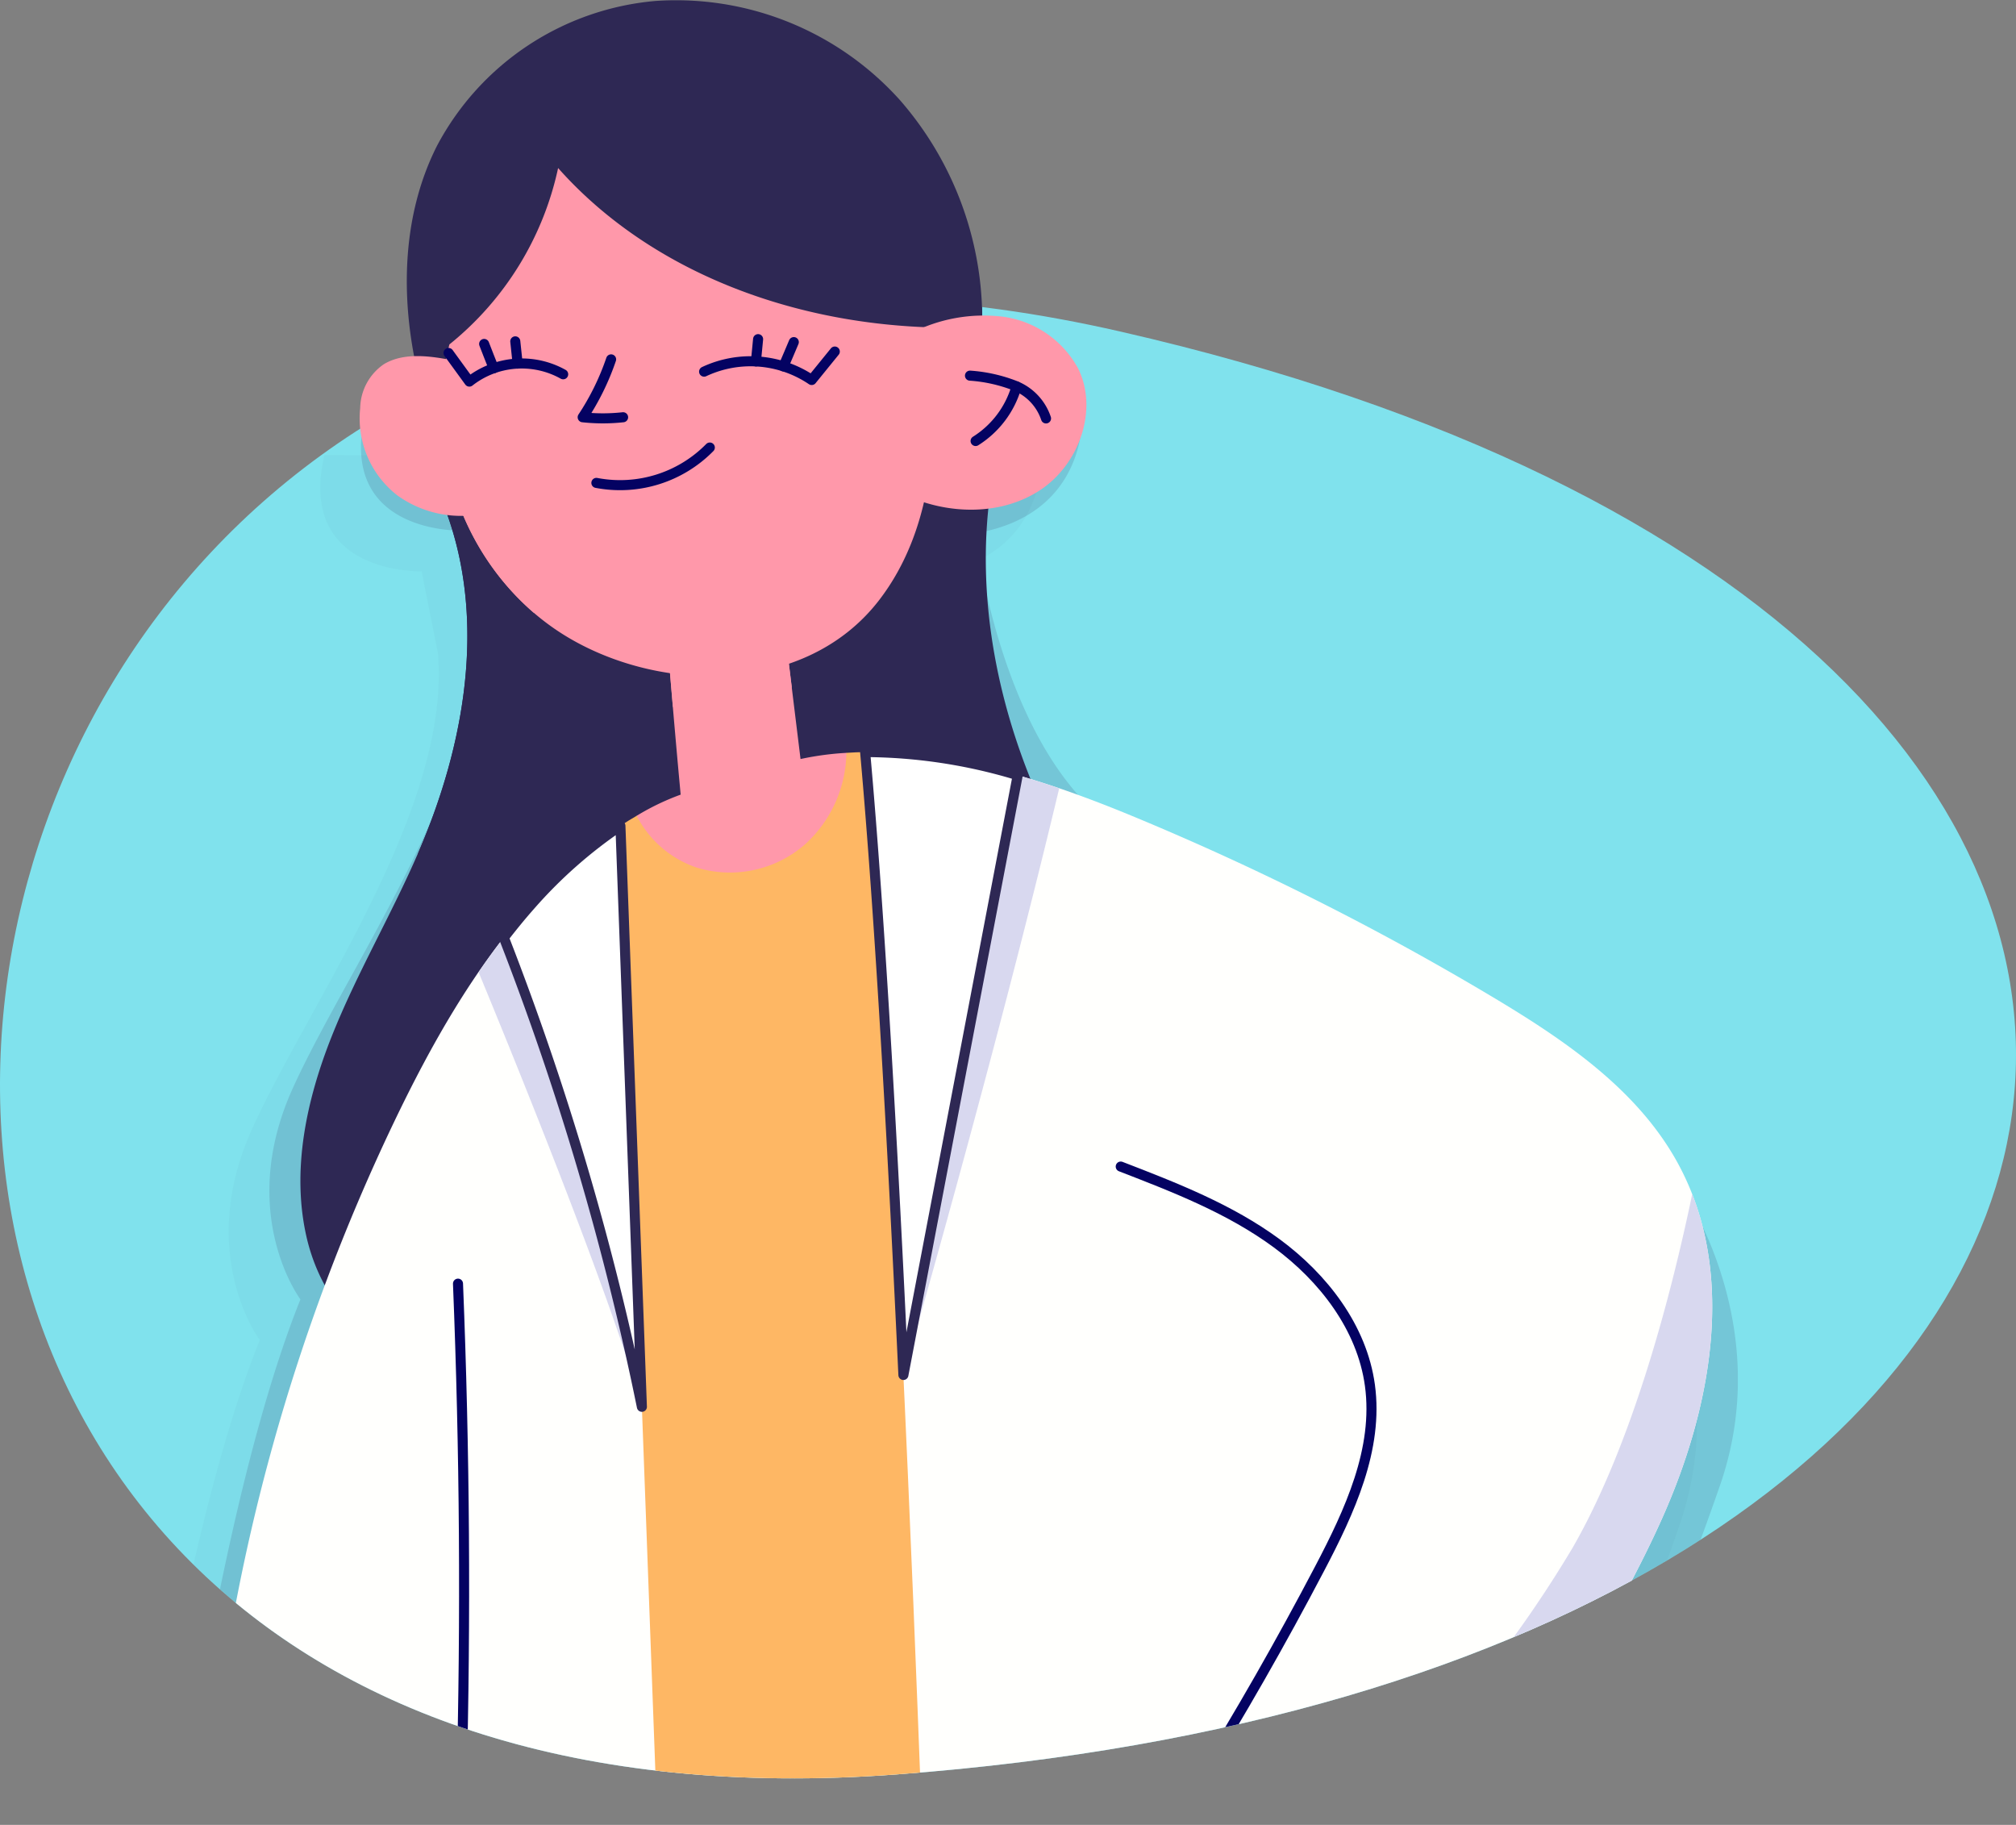
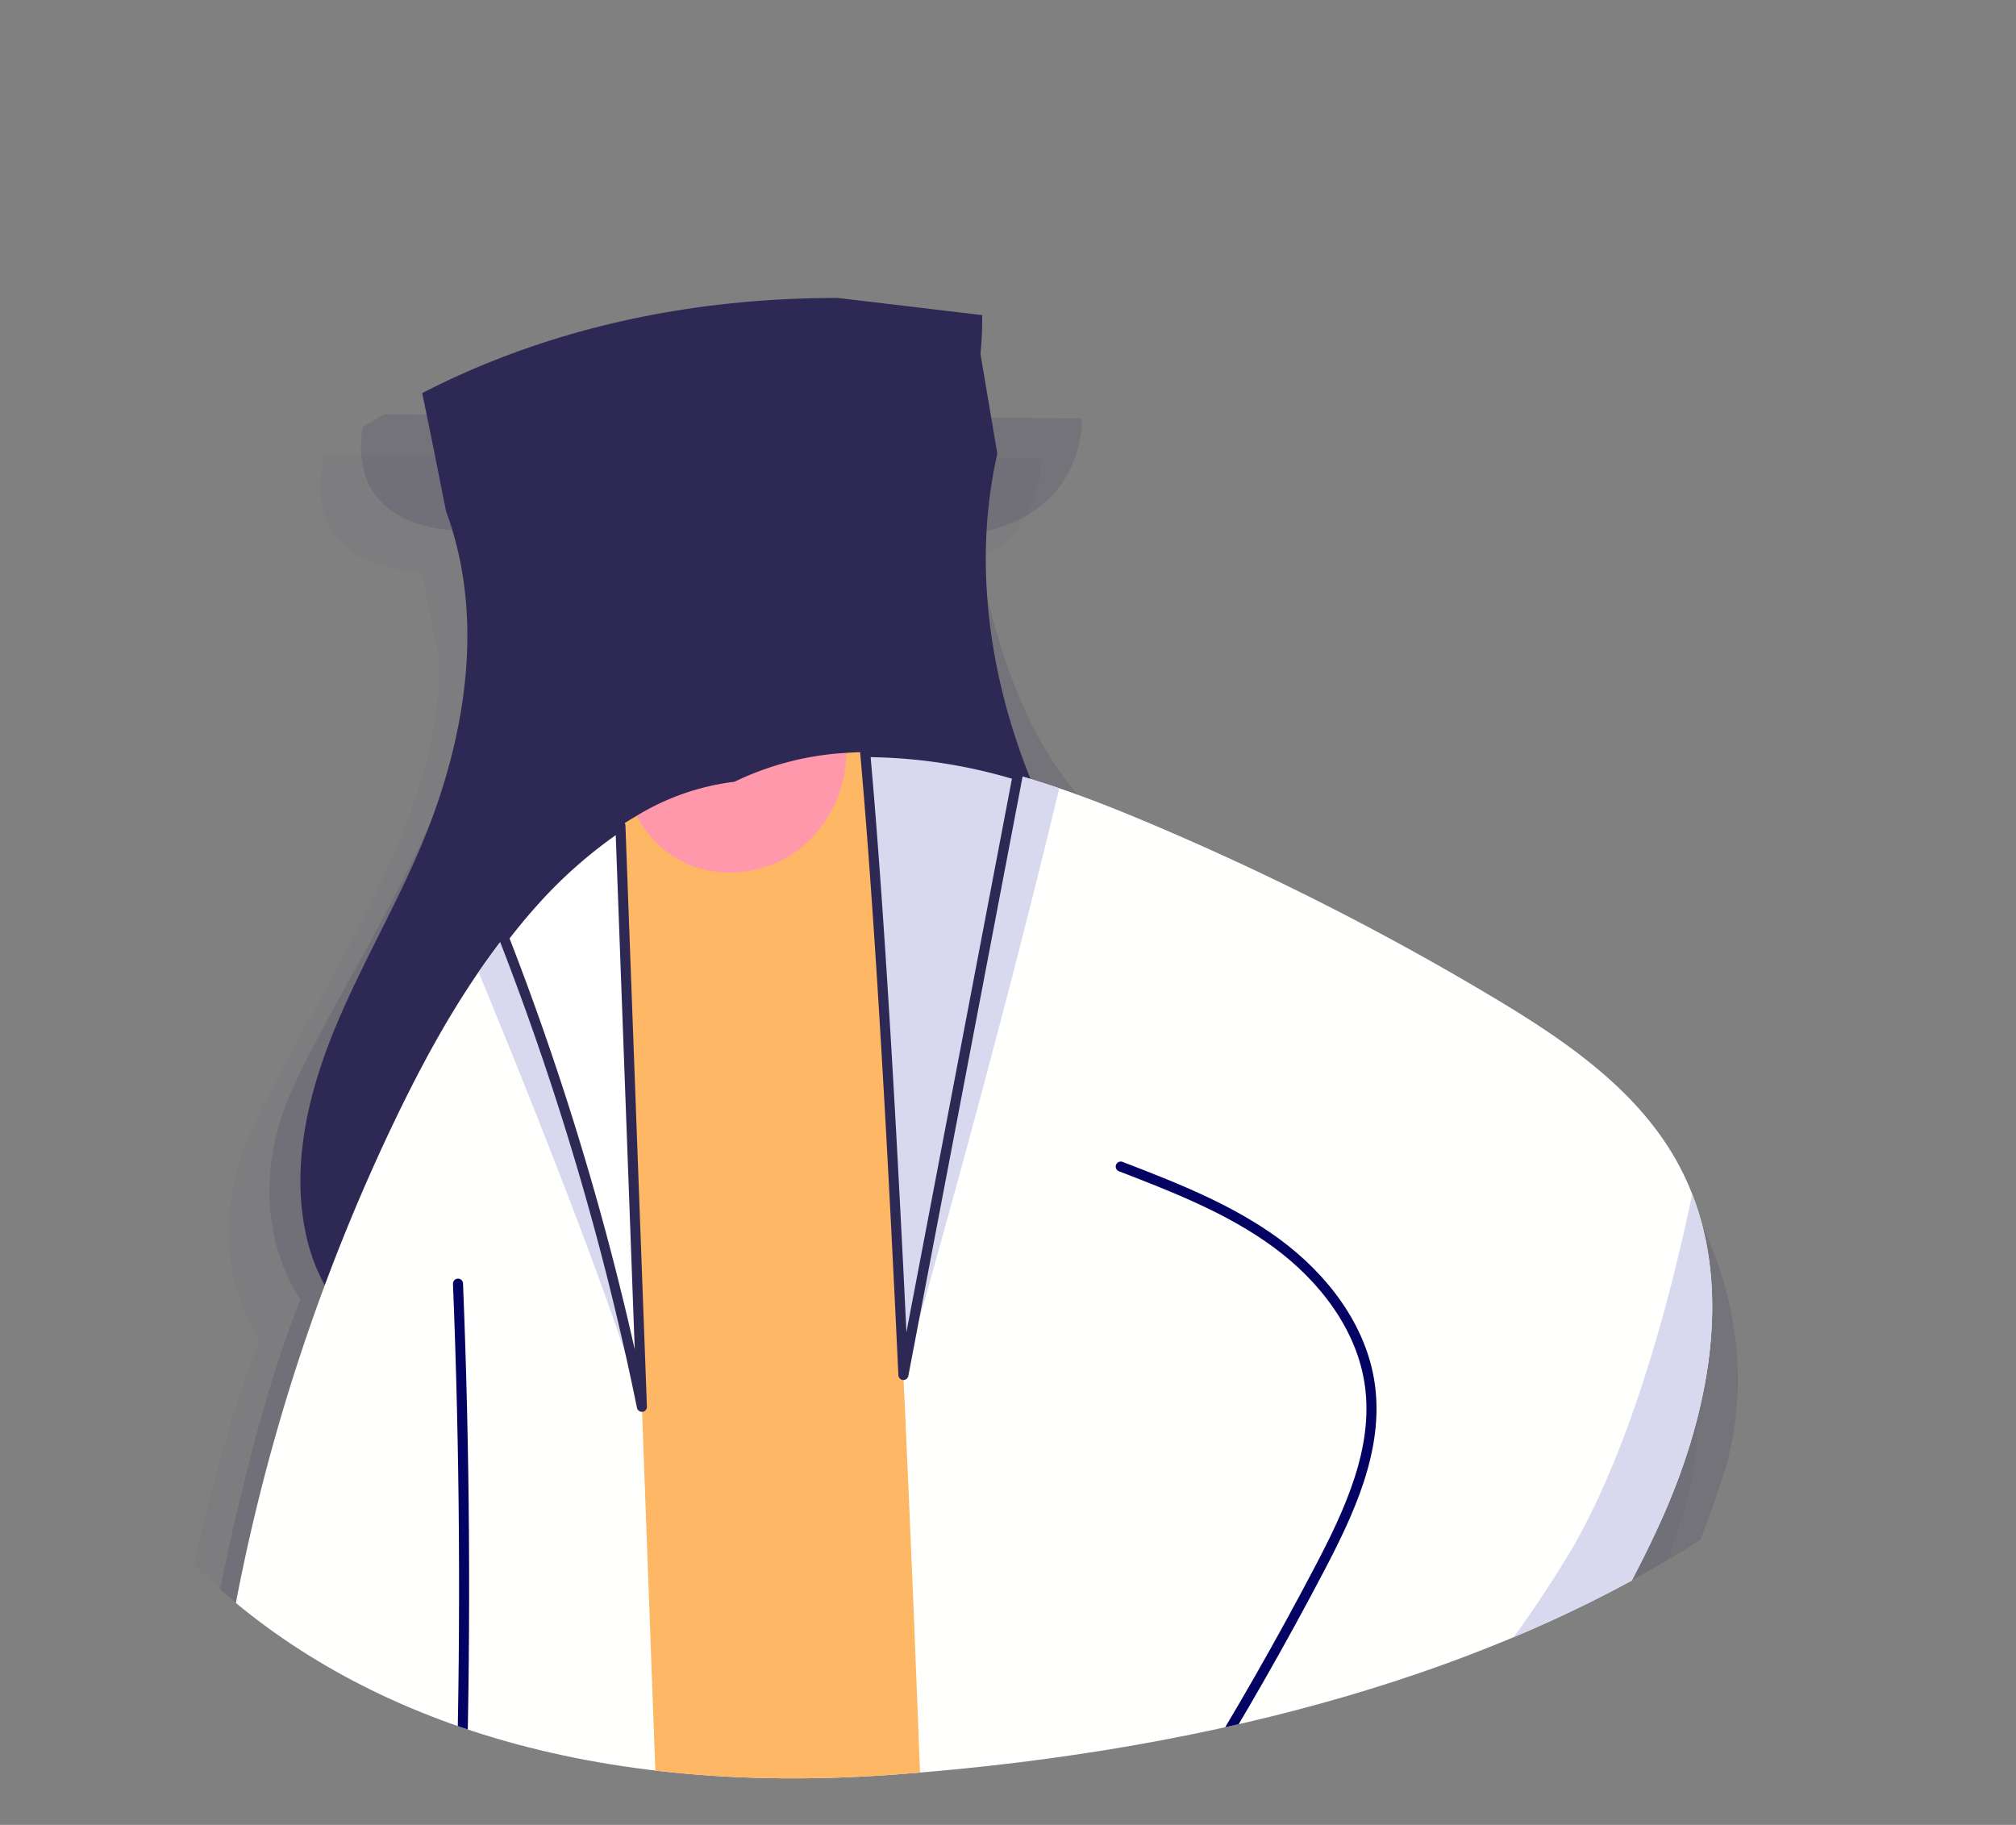
<svg xmlns="http://www.w3.org/2000/svg" width="193.021" height="174.711" viewBox="0 0 193.021 174.711">
  <rect x="0" y="0" width="193.021" height="174.711" fill="#808080" stroke="none" />
  <defs>
    <clipPath id="clip-path">
-       <rect id="Rectangle_1978" data-name="Rectangle 1978" width="193.021" height="174.711" fill="none" />
-     </clipPath>
+       </clipPath>
    <clipPath id="clip-path-2">
-       <path id="Tracé_16477" data-name="Tracé 16477" d="M107.306,38.527c126.731,29.025,107.37,128.536-21.462,138.131C24.62,181.218-2.187,143.694.139,106.17,2.335,70.735,30.5,35.3,80.211,35.3a121.472,121.472,0,0,1,27.1,3.224" transform="translate(0 -35.303)" fill="none" />
+       <path id="Tracé_16477" data-name="Tracé 16477" d="M107.306,38.527c126.731,29.025,107.37,128.536-21.462,138.131C24.62,181.218-2.187,143.694.139,106.17,2.335,70.735,30.5,35.3,80.211,35.3" transform="translate(0 -35.303)" fill="none" />
    </clipPath>
    <clipPath id="clip-path-3">
      <rect id="Rectangle_1980" data-name="Rectangle 1980" width="148.649" height="131.159" fill="none" />
    </clipPath>
    <clipPath id="clip-path-5">
      <rect id="Rectangle_1981" data-name="Rectangle 1981" width="148.649" height="131.158" fill="none" />
    </clipPath>
  </defs>
  <g id="illuMed" transform="translate(-35 1.127)">
    <g id="Groupe_3734" data-name="Groupe 3734" transform="translate(35 -1.127)">
      <g id="Groupe_3636" data-name="Groupe 3636">
        <g id="Groupe_3635" data-name="Groupe 3635" clip-path="url(#clip-path)">
          <path id="Tracé_16462" data-name="Tracé 16462" d="M107.307,38.527C-19.424,9.5-42.988,186.254,85.844,176.658S234.038,67.552,107.307,38.527" transform="translate(0.001 -6.777)" fill="#80e2ed" />
        </g>
      </g>
      <g id="Groupe_3647" data-name="Groupe 3647" transform="translate(0.001 28.526)">
        <g id="Groupe_3646" data-name="Groupe 3646" clip-path="url(#clip-path-2)">
          <g id="Groupe_3642" data-name="Groupe 3642" transform="translate(13.845 15.026)" opacity="0.2" style="mix-blend-mode: multiply;isolation: isolate">
            <g id="Groupe_3641" data-name="Groupe 3641">
              <g id="Groupe_3640" data-name="Groupe 3640" clip-path="url(#clip-path-3)">
                <g id="Groupe_3639" data-name="Groupe 3639" opacity="0.15" style="mix-blend-mode: multiply;isolation: isolate">
                  <g id="Groupe_3638" data-name="Groupe 3638">
                    <g id="Groupe_3637" data-name="Groupe 3637" clip-path="url(#clip-path-3)">
                      <path id="Tracé_16463" data-name="Tracé 16463" d="M125.778,92.778c-10.162-8.238-12.33-27.485-12.33-27.485,10.606-1.791,10.174-11,10.174-11L55,53.9c-2.721,11.548,9.3,11.137,9.3,11.137l1.564,7.868c1.264,14.849-12.35,33.5-17.791,45.51s.73,20.222.73,20.222c-5.779,14.389-9.627,37.2-11.024,46.421h135.3A293.077,293.077,0,0,0,184.8,156.19c5.441-16.116-4.517-29.358-4.517-29.358Z" transform="translate(-37.777 -53.899)" fill="#2e2854" />
                    </g>
                  </g>
                </g>
              </g>
            </g>
          </g>
          <g id="Groupe_3645" data-name="Groupe 3645" transform="translate(17.737 11.135)" opacity="0.15" style="mix-blend-mode: multiply;isolation: isolate">
            <g id="Groupe_3644" data-name="Groupe 3644">
              <g id="Groupe_3643" data-name="Groupe 3643" clip-path="url(#clip-path-5)">
                <path id="Tracé_16464" data-name="Tracé 16464" d="M120.962,87.961c-10.162-8.238-12.33-27.485-12.33-27.485,10.606-1.791,10.174-11,10.174-11l-68.62-.391c-2.721,11.548,9.3,11.137,9.3,11.137l1.564,7.868c1.264,14.849-12.35,33.5-17.791,45.51s.73,20.222.73,20.222c-5.779,14.389-9.627,37.2-11.024,46.421h135.3a293.08,293.08,0,0,0,11.727-28.868c5.441-16.116-4.517-29.358-4.517-29.358Z" transform="translate(-32.962 -49.083)" fill="#2e2854" />
              </g>
            </g>
          </g>
          <path id="Tracé_16465" data-name="Tracé 16465" d="M161.7,33.871a31.94,31.94,0,0,0-7.69-24.264A28.812,28.812,0,0,0,130.594.091,26.253,26.253,0,0,0,109.679,13.94c-3.528,6.957-3.552,15.283-1.607,22.836.852,4.055,1.654,8.1,2.455,12.148,3.886,10.519,1.805,22.367-2.606,32.6-2.583,6-5.932,11.65-8.342,17.719s-3.856,12.77-2.413,19.138,6.308,12.252,14.386,12.595A445.184,445.184,0,0,1,182.8,100.087c-6.792-7.832-12.789-16.489-16.56-26.146s-5.224-20.394-2.923-30.5Z" transform="translate(-67.829 -28.526)" fill="#2e2854" />
          <path id="Tracé_16466" data-name="Tracé 16466" d="M176.552,128.467c-3.872-7.082-10.884-11.822-17.815-15.959a264.7,264.7,0,0,0-34.47-17.3c-8.058-3.332-16.987-6.229-25.528-6.107h0l-5.6,17.085L87,107.114,75.309,96.167a44.706,44.706,0,0,0-8.652,7.654c-5.428,6.122-9.489,13.332-13.024,20.711a189.171,189.171,0,0,0-17.638,63.391H161.717c4.012-8.639,9.4-16.67,13.3-25.388,4.82-10.757,7.189-23.724,1.534-34.068" transform="translate(-15.91 -45.63)" fill="#fffffd" />
          <path id="Tracé_16467" data-name="Tracé 16467" d="M138.64,107.114,126.946,96.167a44.714,44.714,0,0,0-8.653,7.654,64.927,64.927,0,0,0-4.924,6.362c2.657,6.418,12.444,30.308,15.634,41.605l25.037-3.048s8.518-29.371,14.92-56.163c-6.084-2.079-12.434-3.561-18.585-3.472l-5.6,17.085Z" transform="translate(-67.547 -45.63)" fill="#d8d8ef" />
          <path id="Tracé_16468" data-name="Tracé 16468" d="M76.368,138.217c5.192,2.006,10.454,4.047,14.936,7.348s8.164,8.072,8.921,13.586c.84,6.118-1.951,12.1-4.818,17.565q-5.519,10.527-11.785,20.635" transform="translate(30.935 -55.058)" fill="none" stroke="#040262" stroke-linecap="round" stroke-linejoin="round" stroke-width="0.963" />
          <path id="Tracé_16469" data-name="Tracé 16469" d="M183.885,152.09q.964,23.949.338,47.926" transform="translate(-140.035 -57.721)" fill="none" stroke="#040262" stroke-linecap="round" stroke-linejoin="round" stroke-width="0.963" />
          <path id="Tracé_16470" data-name="Tracé 16470" d="M53.714,175.343a114.235,114.235,0,0,1-17.719,22.635H48.956c4.012-8.64,9.4-16.671,13.3-25.388,4.371-9.755,6.726-21.327,2.911-31.111-1.943,9.328-5.64,23.772-11.453,33.864" transform="translate(96.852 -55.685)" fill="#d8d8ef" />
          <path id="Tracé_16471" data-name="Tracé 16471" d="M153.239,89.106c-.6.009-1.2.036-1.79.075l-9.946,7.86L131.37,95.205c-.525.306-1.046.624-1.56.963l3.393,91.756H158.54c-.562-14.751-2.6-68.768-5.3-98.818" transform="translate(-70.411 -45.631)" fill="#feb764" />
          <path id="Tracé_16472" data-name="Tracé 16472" d="M138.585,95.223a10.086,10.086,0,0,0,5.743,4.961,10.922,10.922,0,0,0,10.419-2.263,12.087,12.087,0,0,0,3.917-8.721,28.218,28.218,0,0,0-10.715,2.768,23.422,23.422,0,0,0-9.364,3.256" transform="translate(-77.626 -45.649)" fill="#ff98aa" />
          <path id="Tracé_16473" data-name="Tracé 16473" d="M176.036,153.467,173.98,97.846a44.714,44.714,0,0,0-8.653,7.654c-.874.986-1.7,2.009-2.507,3.047a275.68,275.68,0,0,1,13.217,44.92" transform="translate(-114.58 -47.309)" fill="#fff" />
          <path id="Tracé_16474" data-name="Tracé 16474" d="M176.036,153.467,173.98,97.846a44.714,44.714,0,0,0-8.653,7.654c-.874.986-1.7,2.009-2.507,3.047A275.68,275.68,0,0,1,176.036,153.467Z" transform="translate(-114.58 -47.309)" fill="none" stroke="#2e2854" stroke-linecap="round" stroke-linejoin="round" stroke-width="0.963" />
-           <path id="Tracé_16475" data-name="Tracé 16475" d="M132.9,91.321a50.793,50.793,0,0,0-14.61-2.216c1.458,16.213,2.721,39.4,3.664,59.635Z" transform="translate(-35.459 -45.63)" fill="#fff" />
          <path id="Tracé_16476" data-name="Tracé 16476" d="M132.9,91.321a50.793,50.793,0,0,0-14.61-2.216c1.458,16.213,2.721,39.4,3.664,59.635Z" transform="translate(-35.459 -45.63)" fill="none" stroke="#2e2854" stroke-linecap="round" stroke-linejoin="round" stroke-width="0.963" />
        </g>
      </g>
      <g id="Groupe_3649" data-name="Groupe 3649">
        <g id="Groupe_3648" data-name="Groupe 3648" clip-path="url(#clip-path)">
          <path id="Tracé_16478" data-name="Tracé 16478" d="M175.629,33.871a31.94,31.94,0,0,0-7.69-24.264A28.812,28.812,0,0,0,144.52.091,26.253,26.253,0,0,0,123.605,13.94C120.077,20.9,120.053,29.223,122,36.776c.852,4.055,1.654,8.1,2.455,12.148,3.886,10.519,1.805,22.367-2.606,32.6-2.583,6,53.1-27.981,55.4-38.088Z" transform="translate(-81.754 0)" fill="#2e2854" />
          <path id="Tracé_16479" data-name="Tracé 16479" d="M143.3,75.787c.511,6.084,1.022,12.167,1.631,18.267a68.766,68.766,0,0,0,11.68-2.556l-2.2-17.951Z" transform="translate(-79.387 -14.118)" fill="#ff98aa" />
          <path id="Tracé_16480" data-name="Tracé 16480" d="M156.949,79.931l-.781-6.384-11.113,2.239q.252,3,.511,6a16.338,16.338,0,0,0,11.383-1.857" transform="translate(-81.138 -14.118)" fill="#ff98aa" />
          <path id="Tracé_16481" data-name="Tracé 16481" d="M187.918,42.62c-2.222-.457-4.8-.8-6.688.356a5.207,5.207,0,0,0-2.255,4.2,9.338,9.338,0,0,0,3.559,8.353,10.435,10.435,0,0,0,10.39,1.034Z" transform="translate(-144.489 -8.1)" fill="#ff98aa" />
          <path id="Tracé_16482" data-name="Tracé 16482" d="M110.448,39.08a15.189,15.189,0,0,1,8.819-1.589,9.653,9.653,0,0,1,7.209,4.967c1.955,3.972.078,9.162-3.61,11.612s-8.67,2.394-12.715.595Z" transform="translate(-23.245 -7.17)" fill="#ff98aa" />
-           <path id="Tracé_16483" data-name="Tracé 16483" d="M114.933,44.508a14.6,14.6,0,0,1,4.323.967,5.118,5.118,0,0,1,2.957,3.128" transform="translate(-22.062 -8.544)" fill="none" stroke="#040262" stroke-linecap="round" stroke-linejoin="round" stroke-width="0.963" />
          <path id="Tracé_16484" data-name="Tracé 16484" d="M118.424,51.01a9.125,9.125,0,0,0,3.921-5.222" transform="translate(-25.015 -8.789)" fill="none" stroke="#040262" stroke-linecap="round" stroke-linejoin="round" stroke-width="0.963" />
          <path id="Tracé_16485" data-name="Tracé 16485" d="M174.573,35.143c1.6,8.9,1.113,19.075-4.436,26.211-6.974,8.965-20.687,8.889-29.756,3.475S126.314,47.941,129.049,36.8a29.687,29.687,0,0,0,10.411-16.89c8.408,9.469,21.386,14.68,35.113,15.235" transform="translate(-86.024 -3.822)" fill="#ff98aa" />
          <path id="Tracé_16486" data-name="Tracé 16486" d="M139.967,43.576a10.455,10.455,0,0,1,10.3.8l2.211-2.723" transform="translate(-72.552 -7.996)" fill="none" stroke="#040262" stroke-linecap="round" stroke-linejoin="round" stroke-width="0.963" />
          <path id="Tracé_16487" data-name="Tracé 16487" d="M145.81,40.533c-.331.772-.651,1.555-.991,2.327" transform="translate(-69.808 -7.781)" fill="none" stroke="#040262" stroke-linecap="round" stroke-linejoin="round" stroke-width="0.963" />
-           <path id="Tracé_16488" data-name="Tracé 16488" d="M149.049,42.316c.069-.717.138-1.425.206-2.133" transform="translate(-76.671 -7.714)" fill="none" stroke="#040262" stroke-linecap="round" stroke-linejoin="round" stroke-width="0.963" />
          <path id="Tracé_16489" data-name="Tracé 16489" d="M183.119,43.862a8.121,8.121,0,0,0-8.982.7l-1.991-2.738" transform="translate(-129.199 -8.029)" fill="none" stroke="#040262" stroke-linecap="round" stroke-linejoin="round" stroke-width="0.963" />
-           <path id="Tracé_16490" data-name="Tracé 16490" d="M180.376,40.751c.305.775.6,1.558.916,2.332" transform="translate(-134.022 -7.823)" fill="none" stroke="#040262" stroke-linecap="round" stroke-linejoin="round" stroke-width="0.963" />
          <path id="Tracé_16491" data-name="Tracé 16491" d="M177.767,42.574l-.226-2.131" transform="translate(-128.206 -7.763)" fill="none" stroke="#040262" stroke-linecap="round" stroke-linejoin="round" stroke-width="0.963" />
          <path id="Tracé_16492" data-name="Tracé 16492" d="M167.77,42.58a24.045,24.045,0,0,1-2.721,5.541,17.789,17.789,0,0,0,3.868,0" transform="translate(-109.26 -8.174)" fill="none" stroke="#040262" stroke-linecap="round" stroke-linejoin="round" stroke-width="0.963" />
          <path id="Tracé_16493" data-name="Tracé 16493" d="M154.771,56.411a12.042,12.042,0,0,0,10.859-3.386" transform="translate(-97.67 -10.179)" fill="none" stroke="#040262" stroke-linecap="round" stroke-linejoin="round" stroke-width="0.963" />
          <path id="Tracé_16494" data-name="Tracé 16494" d="M147.562,60.793a5.916,5.916,0,1,0-3.028,7.982,6.08,6.08,0,0,0,3.028-7.982" transform="translate(-65.257 -11.031)" fill="#ff98aa" />
          <path id="Tracé_16495" data-name="Tracé 16495" d="M173.448,59.562a5.331,5.331,0,0,0-1.36.905,25.283,25.283,0,0,0,6.851,9.539,5.908,5.908,0,0,0-5.491-10.444" transform="translate(-127.829 -11.34)" fill="#ff98aa" />
        </g>
      </g>
    </g>
  </g>
</svg>